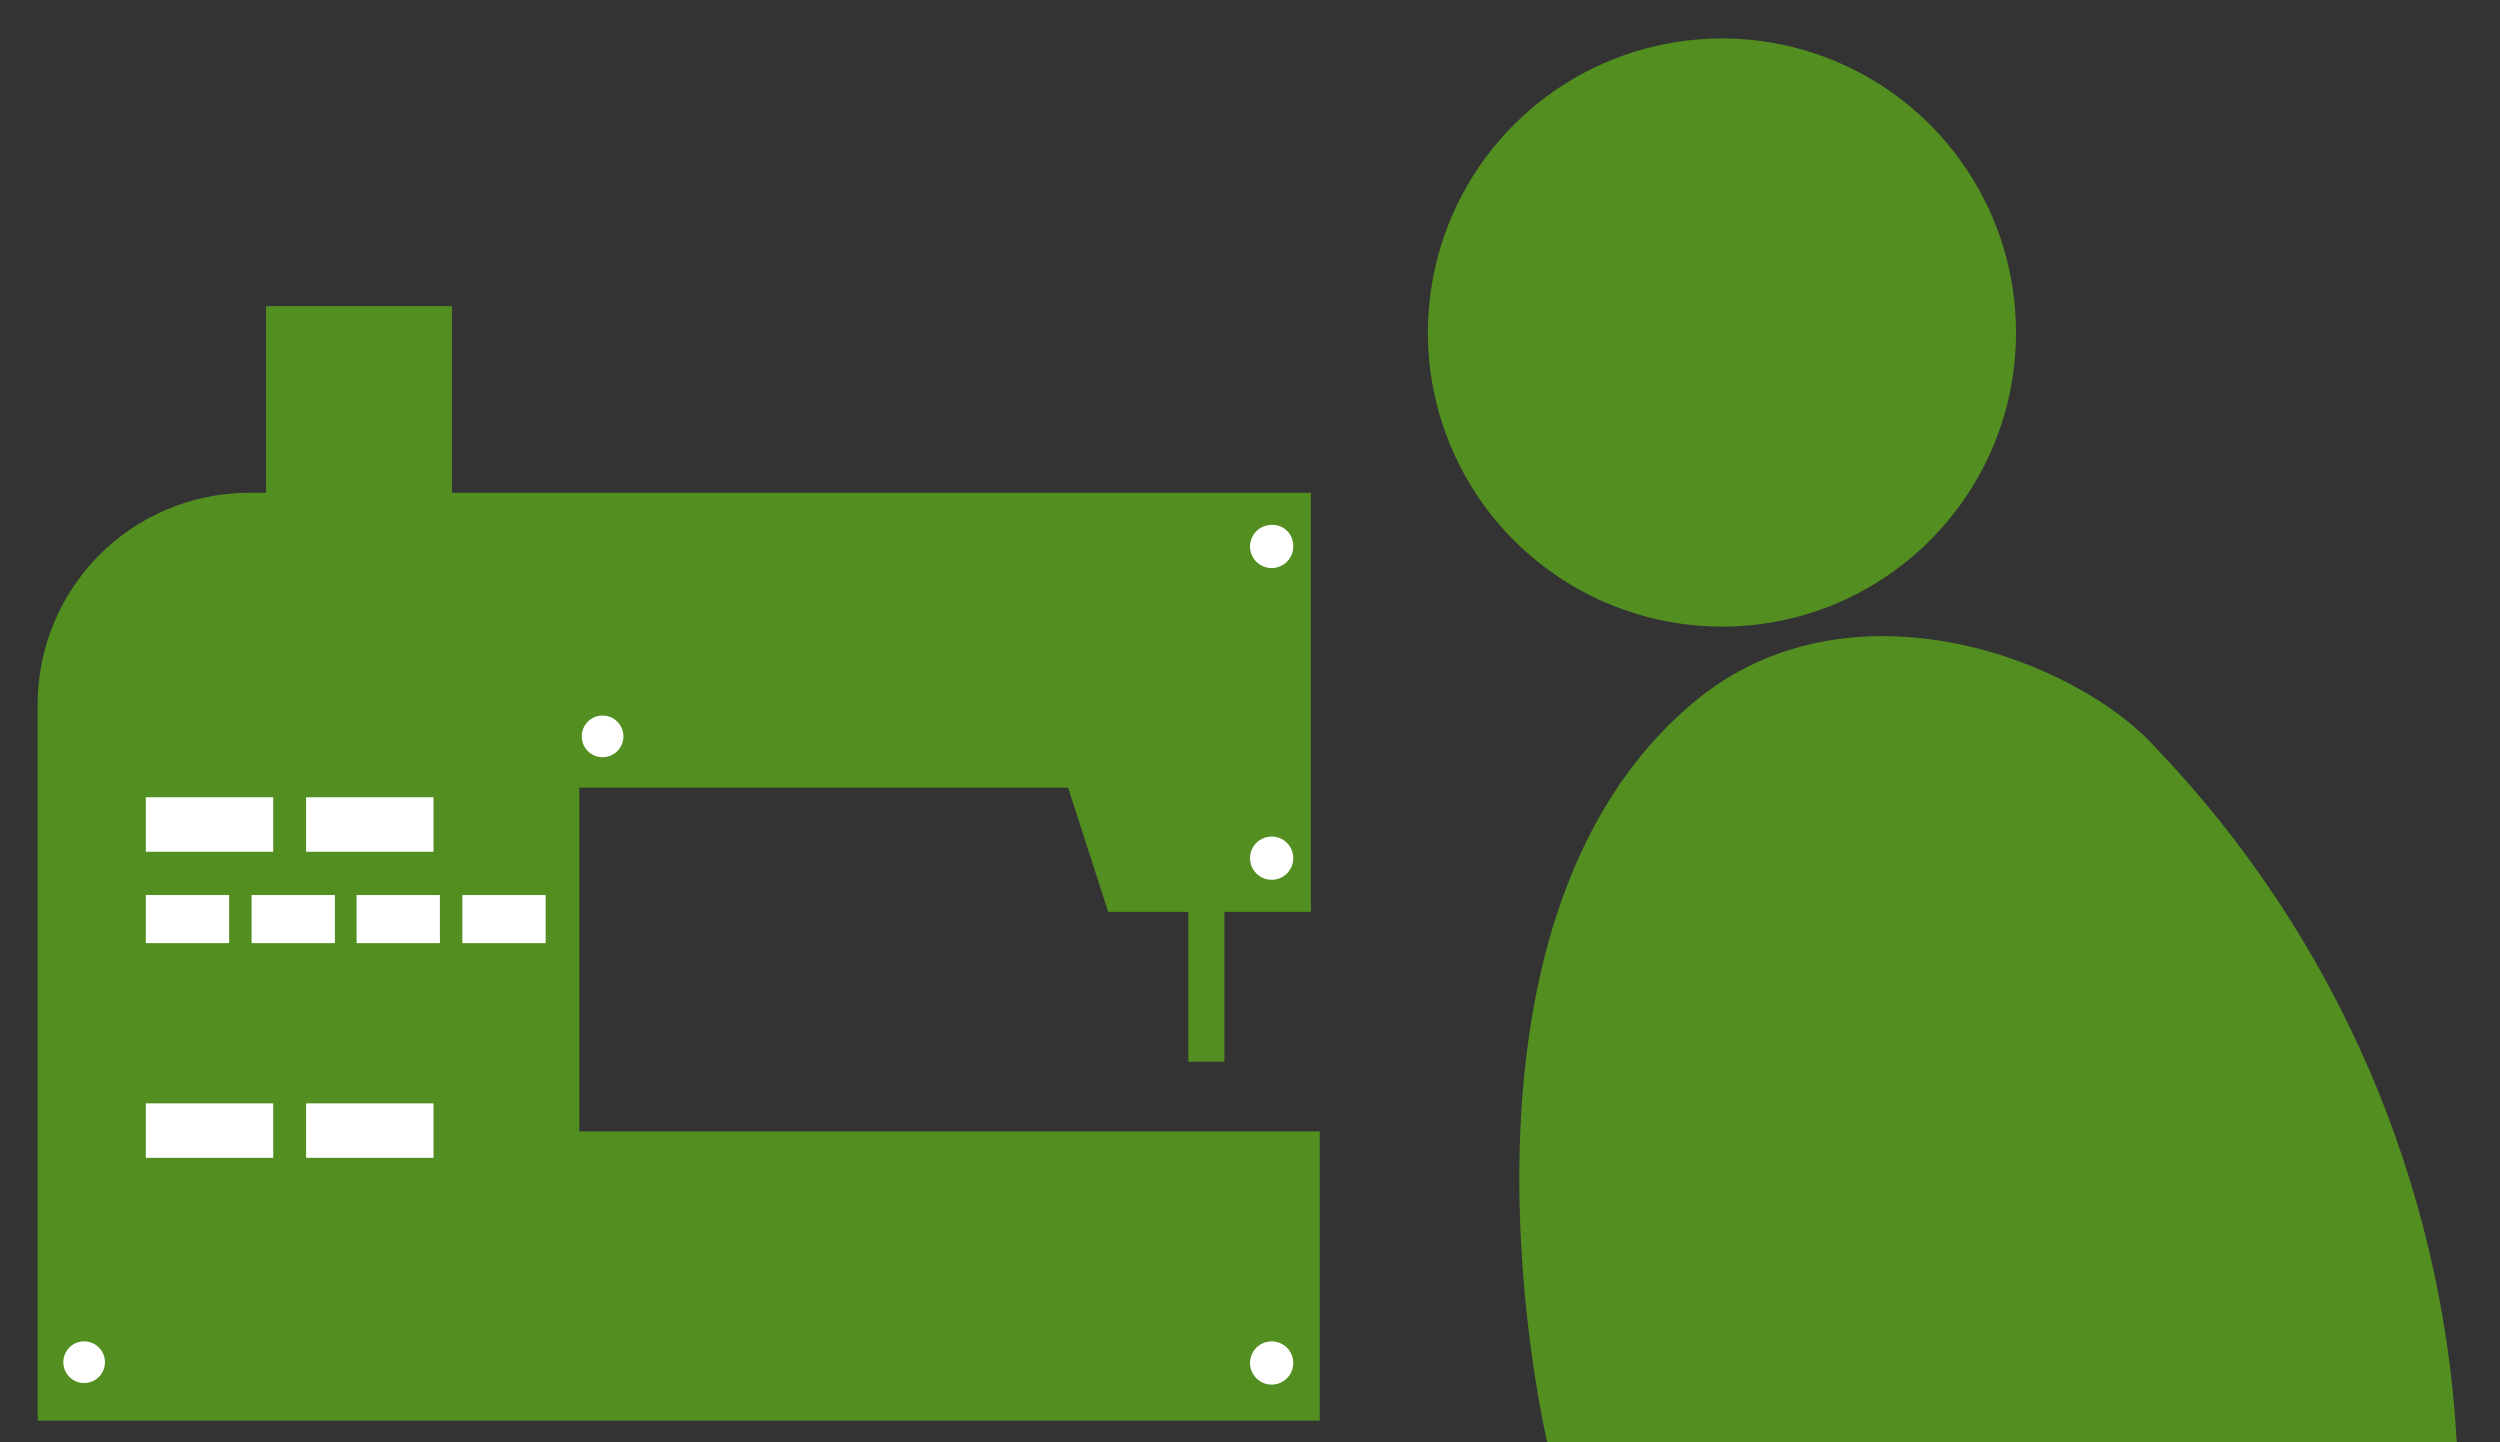
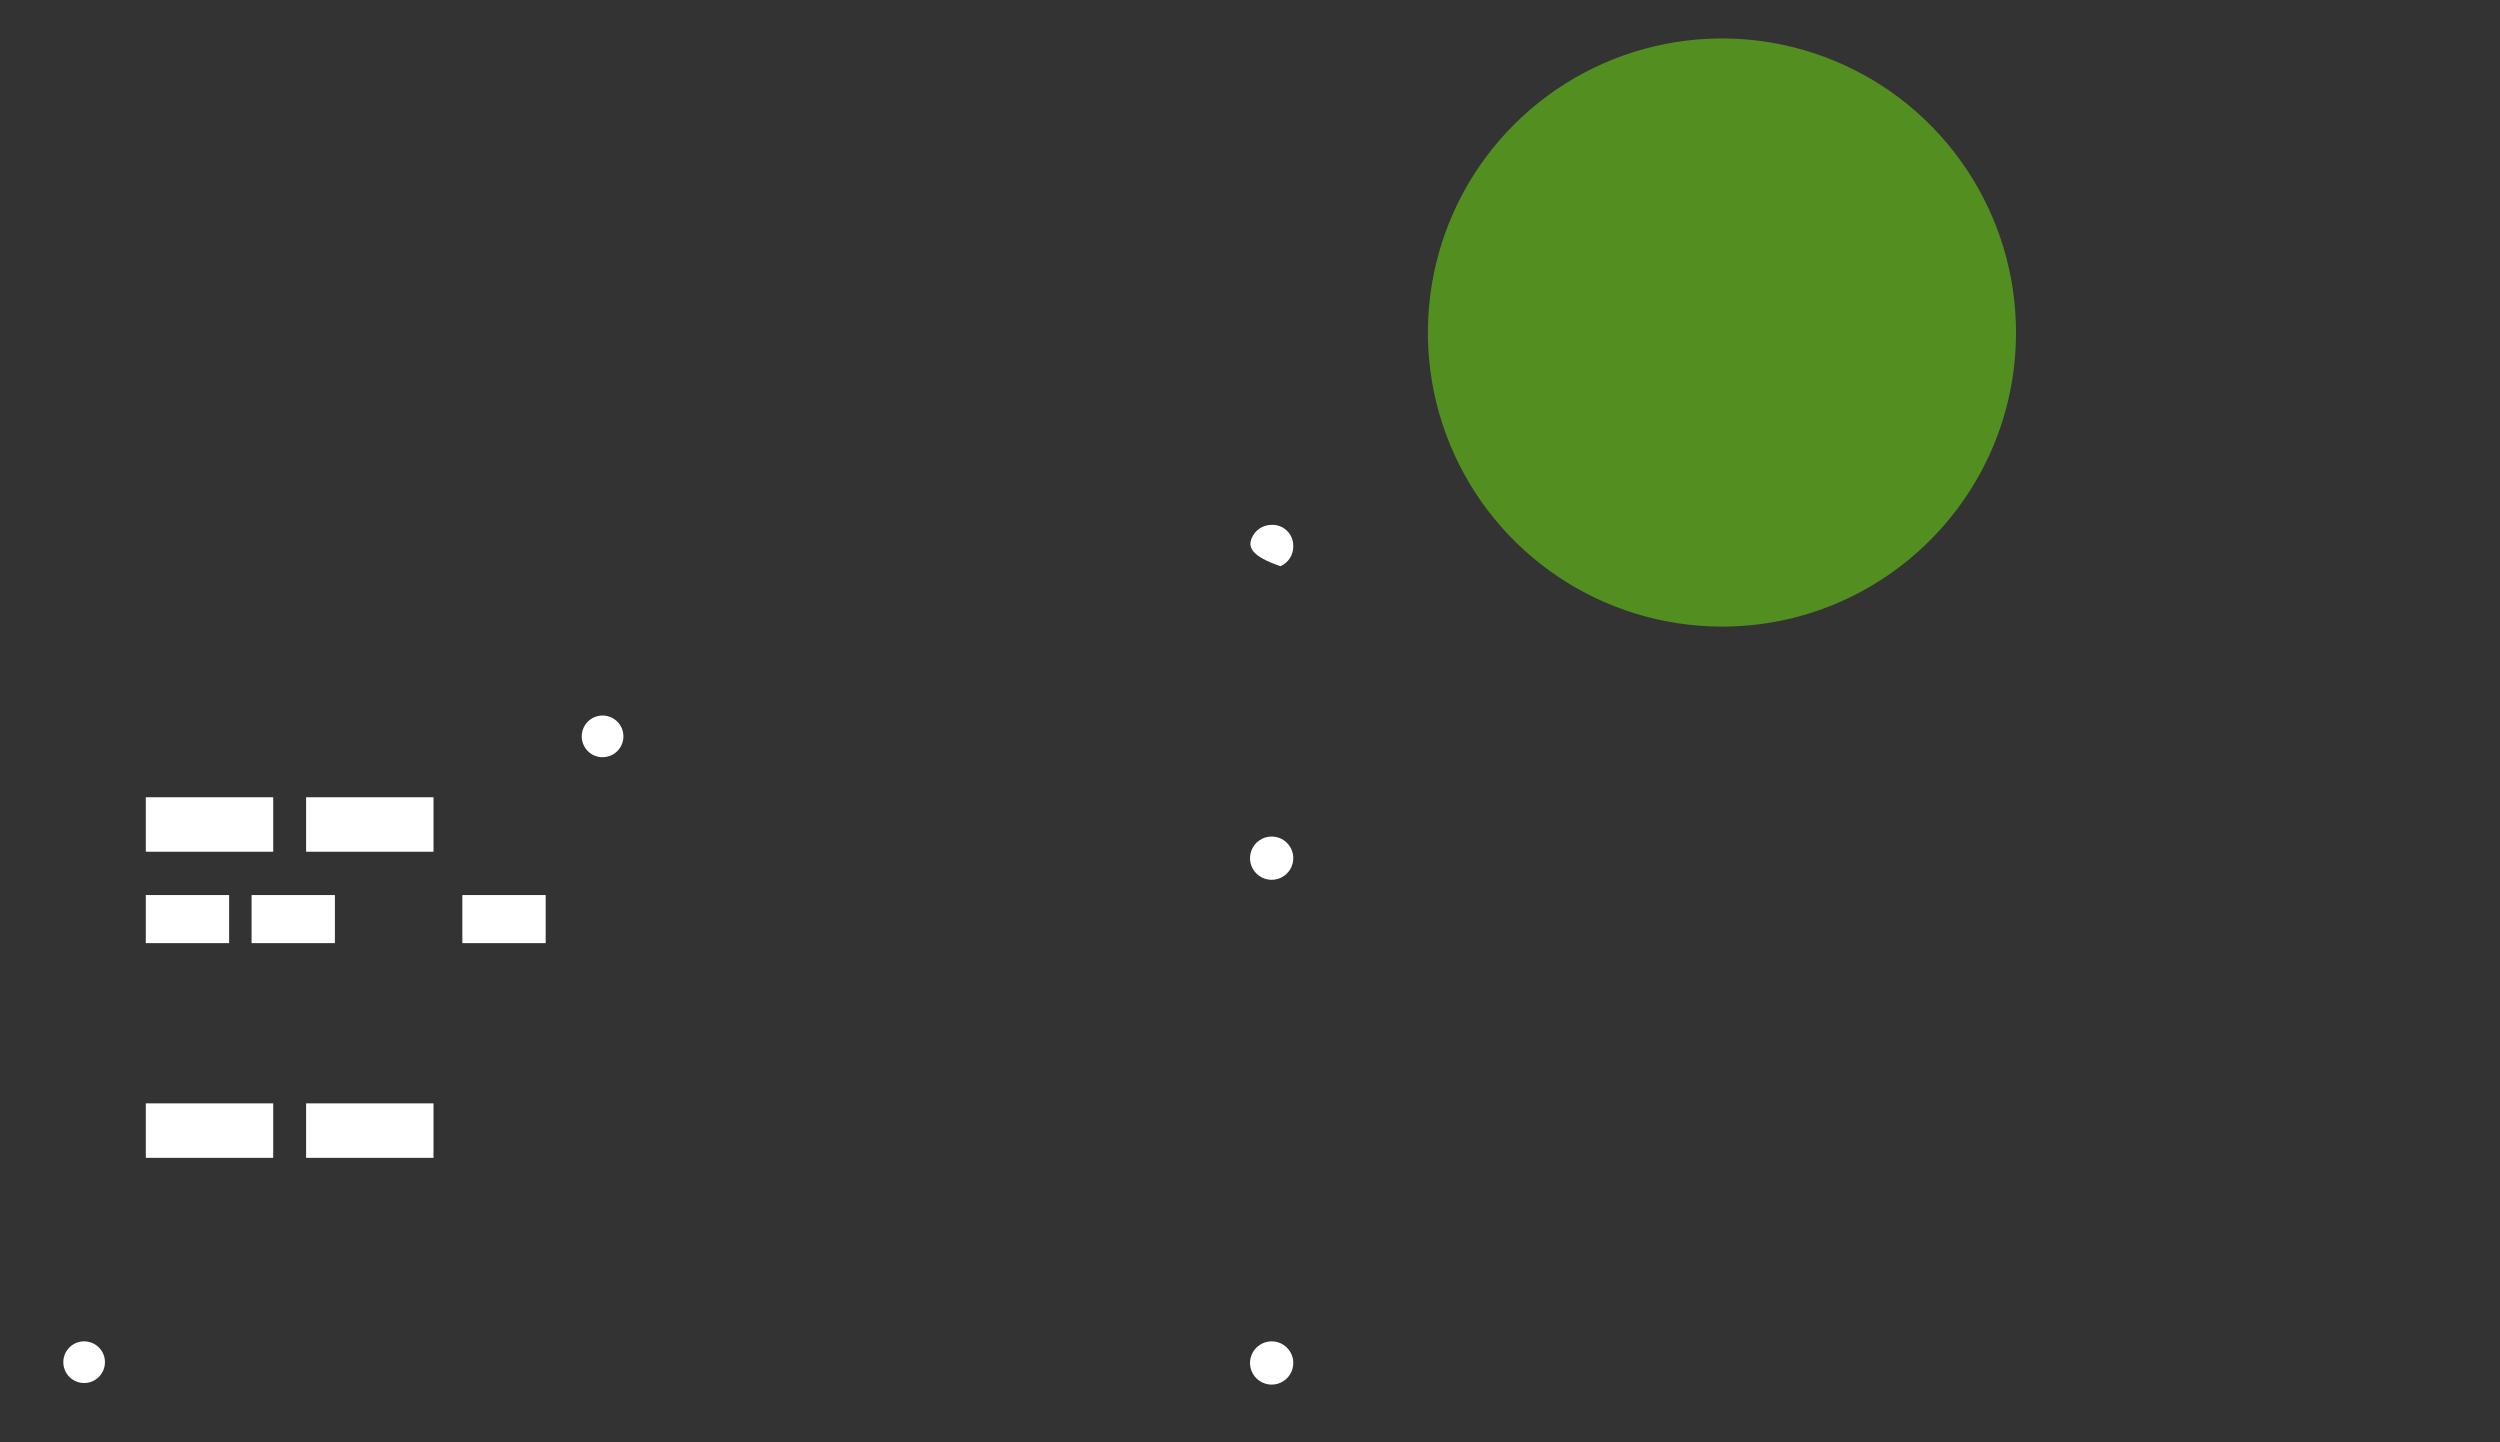
<svg xmlns="http://www.w3.org/2000/svg" width="52px" height="30px" viewBox="0 0 52 30" version="1.1">
  <rect x="0" y="0" width="52" height="30" fill="#333333" stroke="none" />
  <title>Sustainability Report 2018 Graphics-30</title>
  <desc>Created with Sketch.</desc>
  <defs />
  <g id="04-People" stroke="none" stroke-width="1" fill="none" fill-rule="evenodd">
    <g id="04a-People---opening" transform="translate(-228, -714)">
      <g id="Sustainability-Report-2018-Graphics-30" transform="translate(228, 714)">
        <g id="Group" transform="translate(31.333, 13)" />
        <path d="M35.817,13.033 C33.341,13.033 31.11,11.541 30.164,9.254 C29.218,6.966 29.745,4.334 31.497,2.586 C33.25,0.838 35.884,0.318 38.169,1.27 C40.454,2.222 41.94,4.458 41.933,6.933 C41.924,10.305 39.188,13.033 35.817,13.033" id="Shape" fill="#528F20" fill-rule="nonzero" />
-         <path d="M51.1,30 C50.807,24.605 48.596,19.492 44.867,15.583 C43.2,13.7 38.45,11.9 35.217,14.617 C29.633,19.317 32.183,30 32.183,30 L51.1,30 Z" id="Shape" fill="#528F20" fill-rule="nonzero" />
-         <path d="M6.367,22.95 C4.158,22.95 2.367,21.159 2.367,18.95 C2.367,16.741 4.158,14.95 6.367,14.95 C8.576,14.95 10.367,16.741 10.367,18.95 C10.367,21.159 8.576,22.95 6.367,22.95 Z M12.05,23.533 L27.45,23.533 L27.45,29.55 L0.783,29.55 L0.783,14.683 C0.774,13.516 1.23,12.394 2.048,11.562 C2.867,10.731 3.983,10.259 5.15,10.25 L5.533,10.25 L5.533,6.367 L9.4,6.367 L9.4,10.25 L27.267,10.25 L27.267,18.967 L25.467,18.967 L25.467,22.083 L24.717,22.083 L24.717,18.967 L23.05,18.967 L22.217,16.383 L12.05,16.383 L12.05,23.533 Z" id="Combined-Shape" fill="#528F20" fill-rule="nonzero" />
        <rect id="Rectangle-path" fill="#FFFFFF" fill-rule="nonzero" x="3.033" y="16.583" width="2.65" height="1.133" />
        <rect id="Rectangle-path" fill="#FFFFFF" fill-rule="nonzero" x="6.367" y="16.583" width="2.65" height="1.133" />
        <rect id="Rectangle-path" fill="#FFFFFF" fill-rule="nonzero" x="3.033" y="22.95" width="2.65" height="1.133" />
        <rect id="Rectangle-path" fill="#FFFFFF" fill-rule="nonzero" x="6.367" y="22.95" width="2.65" height="1.133" />
        <rect id="Rectangle-path" fill="#FFFFFF" fill-rule="nonzero" x="3.033" y="18.617" width="1.733" height="1" />
        <rect id="Rectangle-path" fill="#FFFFFF" fill-rule="nonzero" x="5.233" y="18.617" width="1.733" height="1" />
-         <rect id="Rectangle-path" fill="#FFFFFF" fill-rule="nonzero" x="7.417" y="18.617" width="1.733" height="1" />
        <rect id="Rectangle-path" fill="#FFFFFF" fill-rule="nonzero" x="9.617" y="18.617" width="1.733" height="1" />
        <path d="M26.9,28.333 C26.907,28.517 26.802,28.686 26.634,28.761 C26.467,28.836 26.27,28.801 26.138,28.674 C26.006,28.547 25.964,28.352 26.033,28.182 C26.101,28.012 26.267,27.9 26.45,27.9 C26.692,27.9 26.891,28.091 26.9,28.333" id="Shape" fill="#FFFFFF" fill-rule="nonzero" />
        <path d="M2.183,28.333 C2.183,28.573 1.989,28.767 1.75,28.767 C1.511,28.767 1.317,28.573 1.317,28.333 C1.317,28.094 1.511,27.9 1.75,27.9 C1.989,27.9 2.183,28.094 2.183,28.333" id="Shape" fill="#FFFFFF" fill-rule="nonzero" />
-         <path d="M26.9,11.35 C26.907,11.533 26.802,11.703 26.634,11.777 C26.467,11.852 26.27,11.818 26.138,11.691 C26.006,11.564 25.964,11.369 26.033,11.199 C26.101,11.028 26.267,10.917 26.45,10.917 C26.568,10.912 26.682,10.956 26.767,11.038 C26.852,11.119 26.9,11.232 26.9,11.35" id="Shape" fill="#FFFFFF" fill-rule="nonzero" />
+         <path d="M26.9,11.35 C26.907,11.533 26.802,11.703 26.634,11.777 C26.006,11.564 25.964,11.369 26.033,11.199 C26.101,11.028 26.267,10.917 26.45,10.917 C26.568,10.912 26.682,10.956 26.767,11.038 C26.852,11.119 26.9,11.232 26.9,11.35" id="Shape" fill="#FFFFFF" fill-rule="nonzero" />
        <path d="M12.967,15.317 C12.967,15.556 12.773,15.75 12.533,15.75 C12.294,15.75 12.1,15.556 12.1,15.317 C12.1,15.077 12.294,14.883 12.533,14.883 C12.773,14.883 12.967,15.077 12.967,15.317" id="Shape" fill="#FFFFFF" fill-rule="nonzero" />
        <path d="M26.9,17.833 C26.907,18.017 26.802,18.186 26.634,18.261 C26.467,18.336 26.27,18.301 26.138,18.174 C26.006,18.047 25.964,17.852 26.033,17.682 C26.101,17.512 26.267,17.4 26.45,17.4 C26.692,17.4 26.891,17.591 26.9,17.833" id="Shape" fill="#FFFFFF" fill-rule="nonzero" />
      </g>
    </g>
  </g>
</svg>